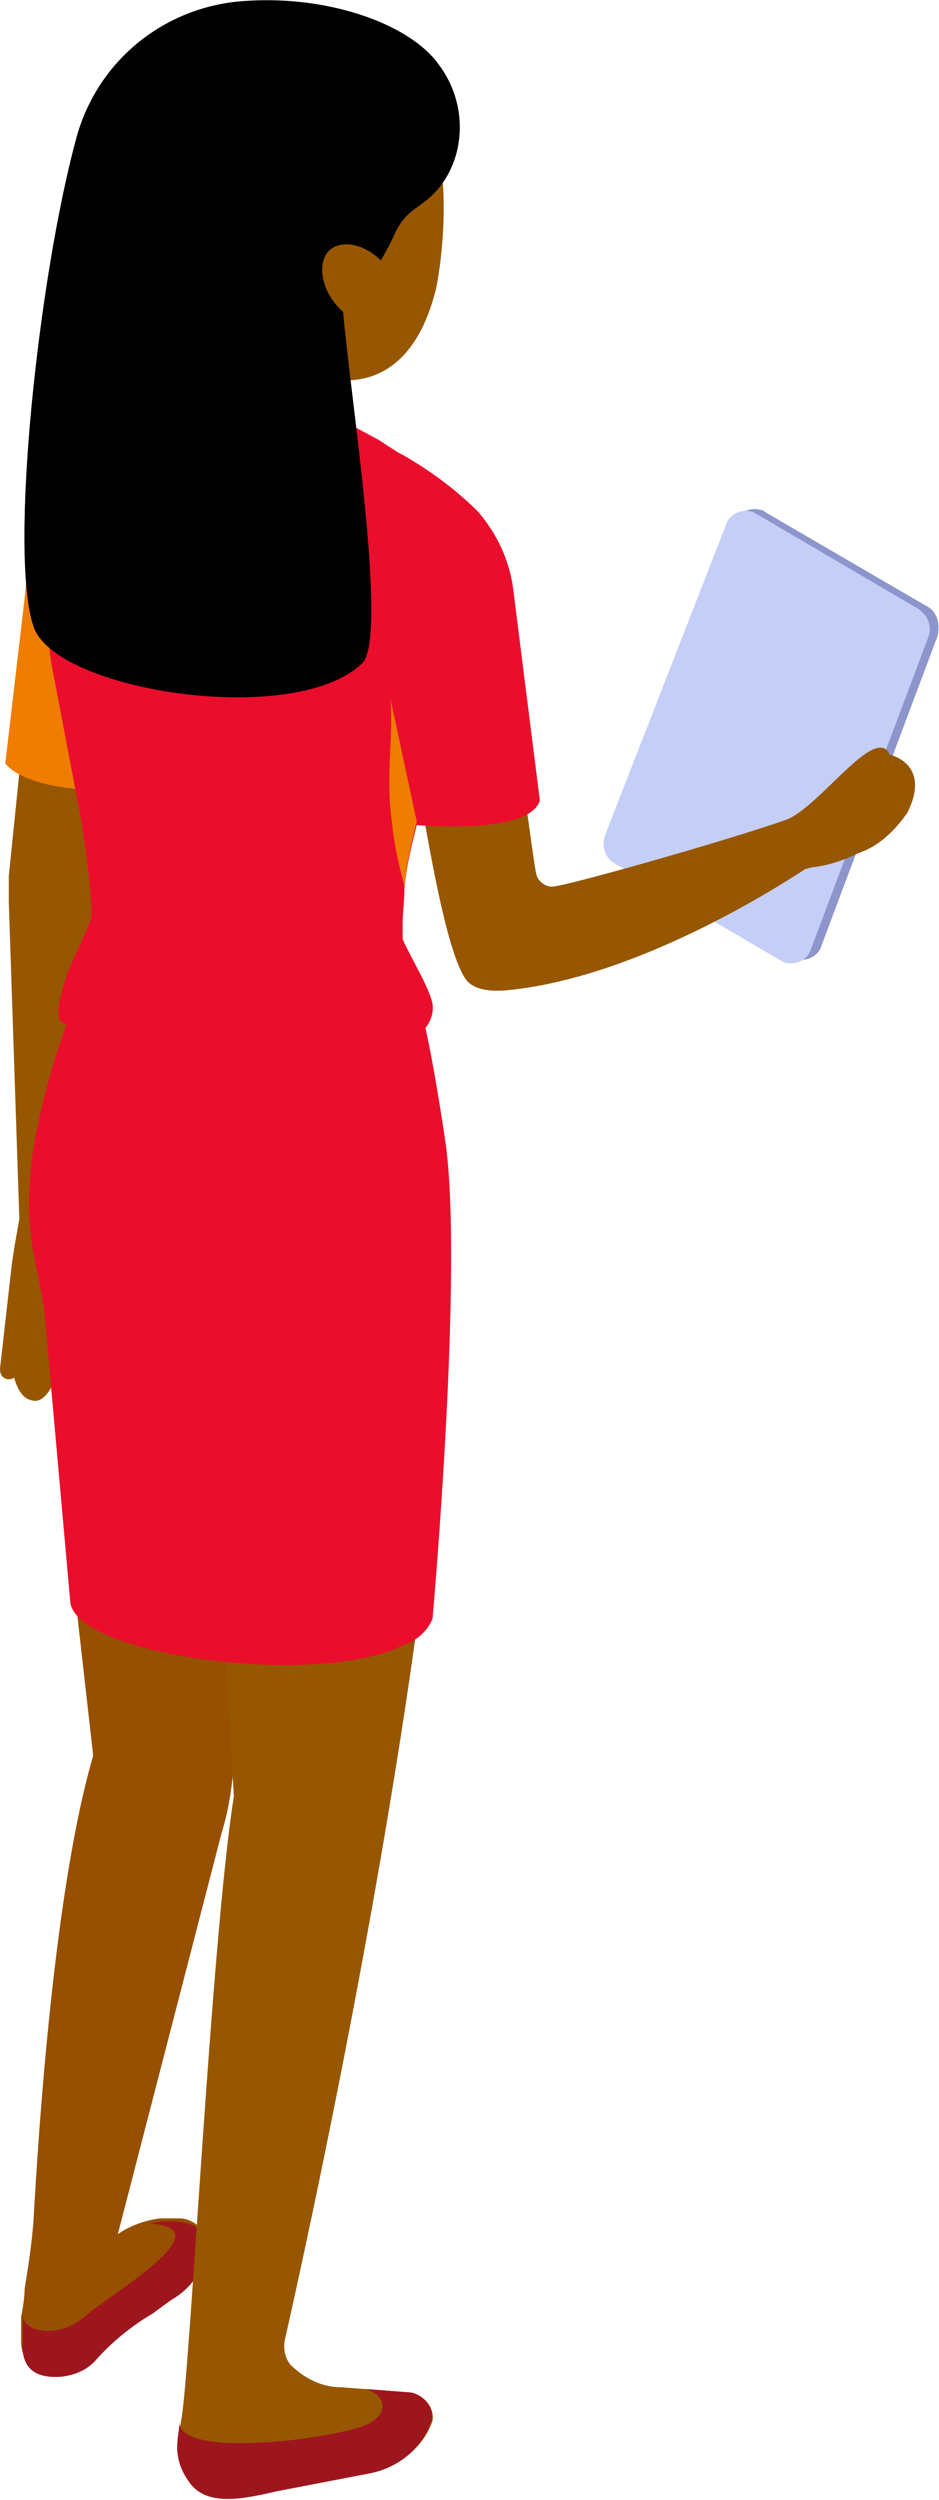
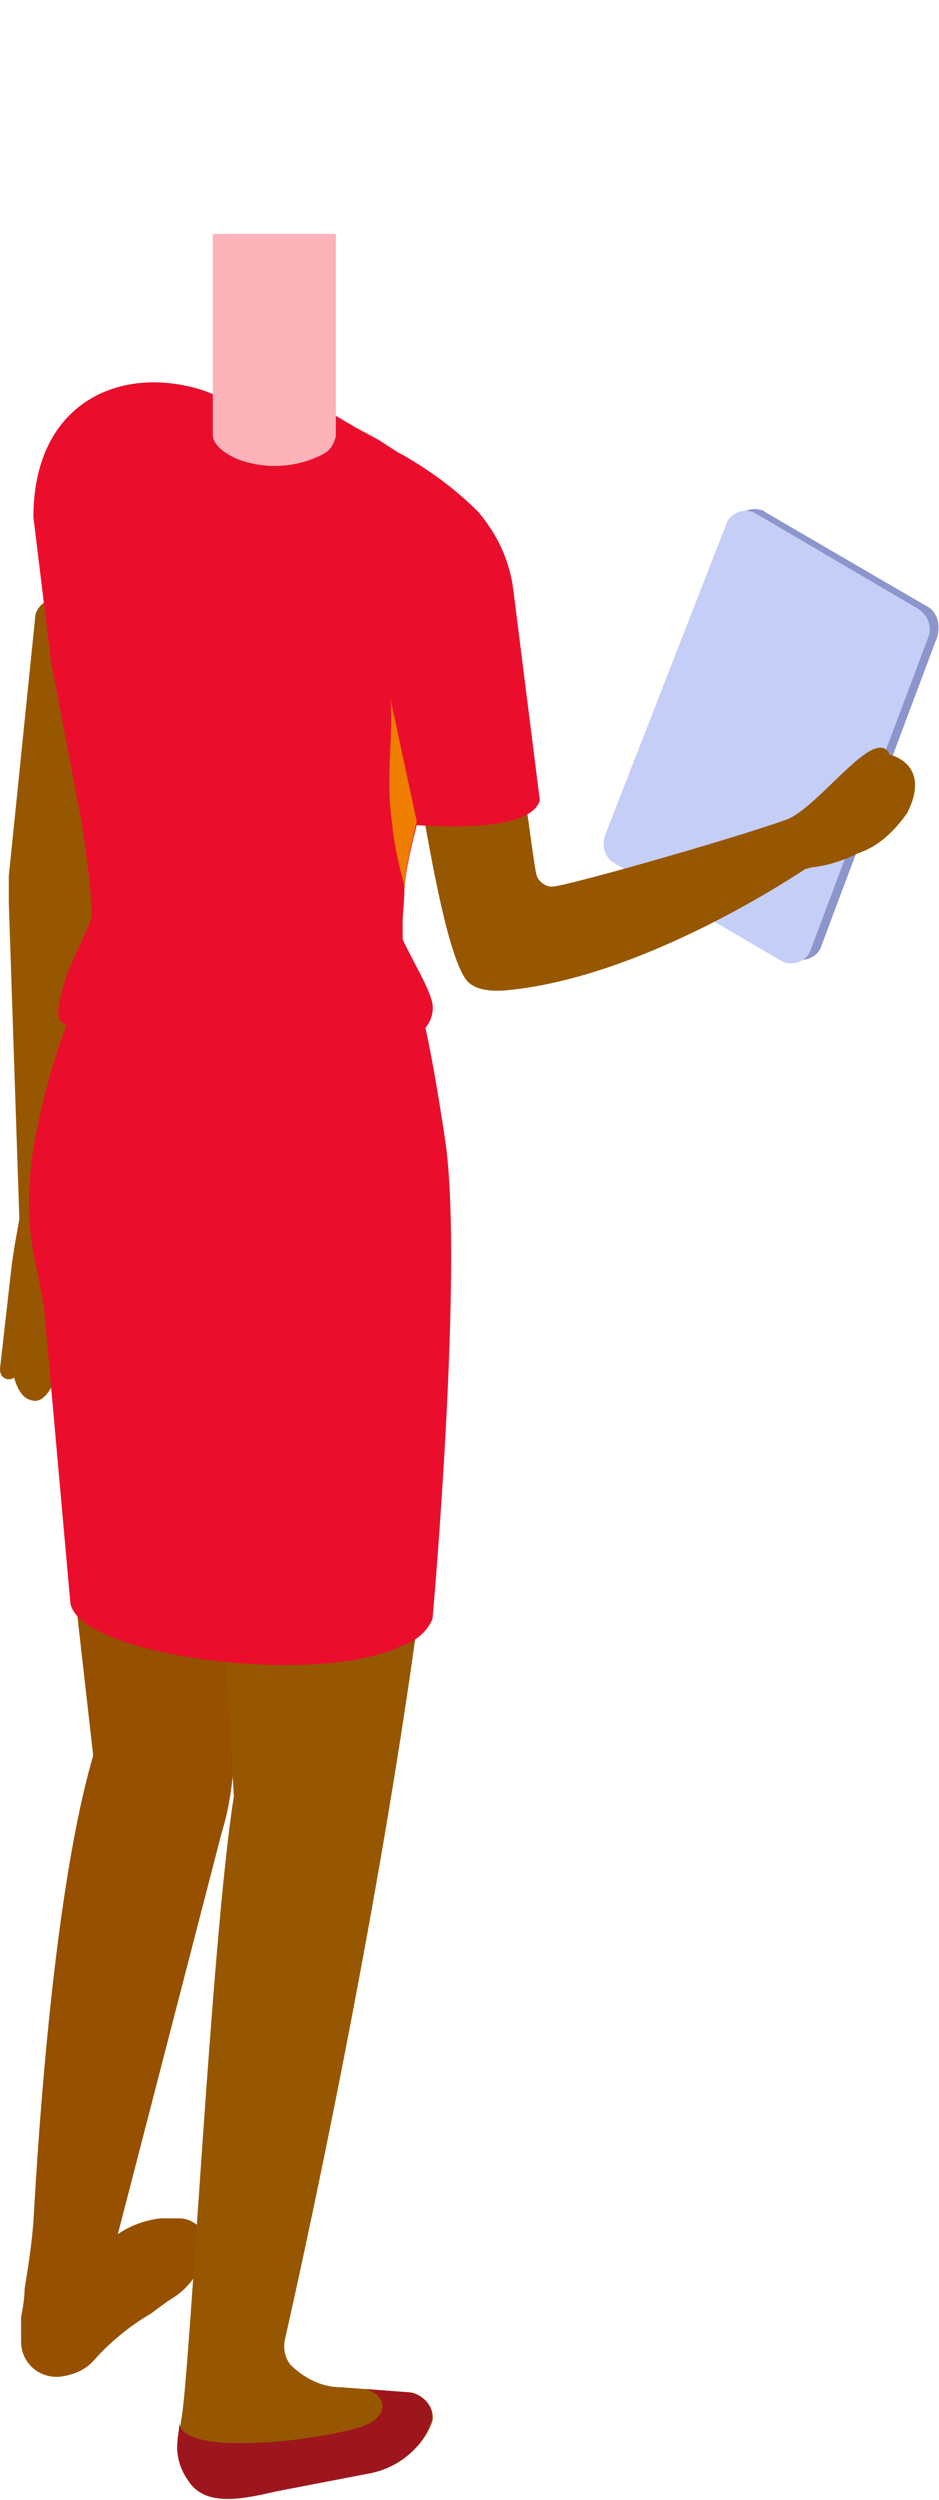
<svg xmlns="http://www.w3.org/2000/svg" version="1.1" id="Layer_1" x="0px" y="0px" viewBox="0 0 53.4 142.1" style="enable-background:new 0 0 53.4 142.1;" xml:space="preserve">
  <style type="text/css">
	.st0{fill:#8C95CC;}
	.st1{fill:#C5CEF6;}
	.st2{fill:#974F00;}
	.st3{fill:#9E161D;}
	.st4{fill:#975700;}
	.st5{fill:#EE7D00;}
	.st6{fill:#EA0E2C;}
	.st7{fill:#FBB2B8;}
</style>
  <g id="Laag_2">
    <g id="graphics">
      <path class="st0" d="M53.3,36.2l-6.6,17.6c-0.2,0.6-0.9,0.9-1.5,0.7c-0.1,0-0.1-0.1-0.2-0.1l-9.5-5.4c-0.5-0.3-0.8-1-0.6-1.6    l6.9-17.7c0.2-0.6,0.9-0.9,1.5-0.7c0.1,0,0.1,0,0.2,0.1l9.1,5.3C53.3,34.7,53.5,35.5,53.3,36.2z" />
      <path class="st1" d="M52.8,36.2L46.1,54c-0.2,0.6-0.9,0.9-1.5,0.7c-0.1,0-0.1-0.1-0.2-0.1L35,49.1c-0.6-0.3-0.8-1-0.6-1.6    l6.9-17.7c0.2-0.6,0.9-0.9,1.5-0.7c0.1,0,0.1,0.1,0.2,0.1l9.2,5.4C52.8,35,53,35.6,52.8,36.2z" />
      <path class="st2" d="M14.8,75.1l-1.5,25.1c-0.1,1.4-0.3,2.7-0.7,4L6.7,127c0.7-0.5,1.6-0.8,2.4-0.9h0.7h0.4c0.7,0,1.3,0.5,1.5,1.1    c0,0.1,0,0.2,0.1,0.3c-0.2,1.3-0.9,2.5-2.1,3.2c-0.3,0.2-0.7,0.5-1.1,0.8c-1.2,0.7-2.3,1.6-3.2,2.6c-0.5,0.6-1.2,0.9-2,1    c-1.2,0.1-2.2-0.8-2.2-2c0-0.1,0-0.2,0-0.2c0-0.1,0-0.4,0-0.6s0-0.2,0-0.3c0-0.1,0-0.2,0-0.3c0.1-0.5,0.2-1.1,0.2-1.6    c0.2-1.2,0.4-2.5,0.5-3.8c0.3-5.4,1.2-19,3.4-26.5L2.2,72.4L14.8,75.1z" />
-       <path class="st3" d="M11.9,127.5c-0.2,1.3-0.9,2.5-2.1,3.2c-0.3,0.2-0.7,0.5-1.1,0.8c-1.2,0.7-2.3,1.6-3.2,2.6    c-0.5,0.6-1.2,0.9-2,1c-1.3,0.1-2.4-0.3-2.2-2.2c0-0.1,0-0.4,0-0.6s0-0.2,0-0.3s0-0.2,0-0.3c0.1,0.6,0.9,0.8,1.4,0.8    c0.8,0,1.5-0.3,2.1-0.8c1-1,8.2-5.1,3.7-5.3l0.5-0.1c2.1-0.2,2.5,0.5,2.7,1.1C11.8,127.3,11.9,127.4,11.9,127.5z" />
      <path class="st4" d="M6.2,75.5l-0.4-3c-0.1-0.4-0.2-0.8-0.4-1.2l-0.3-0.7c-0.4-0.8-0.6-1.7-0.5-2.6l1.5-16.5    c0-0.6,0.1-1.3,0.2-1.9c0.5-2.9,2-11.5,2.3-13.8c0.1-0.6-0.3-1.1-0.9-1.2c0,0,0,0,0,0l-4.5-0.5c-0.6-0.1-1.1,0.4-1.2,0.9    c0,0,0,0,0,0.1L0.5,49.8c0,0.5,0,1,0,1.5l0.6,18c-0.2,1.1-0.4,2.2-0.5,3.2L0,77.8c0,0.3,0.1,0.5,0.4,0.6c0,0,0,0,0,0    c0.2,0,0.3,0,0.4-0.1c0.2,0.7,0.5,1.2,1,1.3c1.6,0.5,2.4-5.3,2.4-5.3s0.4,1.2,0.5,1.6c0.1,0.4,0.4,0.7,0.8,0.7    C6.3,76.5,6.3,75.9,6.2,75.5z" />
-       <path class="st5" d="M0.3,43.4c1.2,1.5,6.2,2,7.8,0.8c5-3.8,2.8-15.9,2.8-15.9l-9,0.9l-0.5,4.8L0.3,43.4z" />
      <path class="st4" d="M23.4,136l-4-0.3c-1.1,0-2.1-0.5-2.9-1.3c-0.3-0.4-0.4-0.9-0.3-1.4c2.2-9.7,13.4-61.4,7.8-73.2    c-6.2-13.1-19.7-2.7-19.7-2.7s-4,9.6-2,15.2c1.8,5,9.6,7.1,9.6,7.1l1.4,22.7c-1.3,8.2-2.5,33.1-3,35.5c-0.2,1.1,0,2.3,0.5,3.3    c1,1.5,3.3,1,5.1,0.6l5.2-1c1.6-0.3,3-1.4,3.5-2.9C24.7,136.9,24.2,136.2,23.4,136z" />
      <path class="st6" d="M1.9,71.2c0.2,1,0.4,2,0.6,3.1L4,91.1c0.4,2.9,13,4.7,18.3,2.7c0.1,0,0.3-0.1,0.4-0.2    c0.8-0.2,1.6-0.8,1.9-1.6c0,0,1.8-20.2,0.7-27.3c-0.3-2-1.1-7.1-1.7-8.3c-6.7-12.9-19.4,0.8-19.4,0.8c-1,2.4-1.7,4.9-2.2,7.5    C1.6,66.9,1.5,69.1,1.9,71.2z" />
      <path class="st3" d="M23.4,136l-2.6-0.2c1,0.3,1.4,1.2,0.3,1.9c-1.2,0.8-10.8,2.2-10.9,0c0,0.4-0.1,0.8-0.1,1    c-0.1,0.8,0.1,1.6,0.6,2.3c1,1.6,3.3,1,5.1,0.6l5.2-1c1.6-0.3,3-1.4,3.5-2.9C24.8,137,24.2,136.2,23.4,136    C23.4,136.1,23.4,136.1,23.4,136z" />
      <path class="st7" d="M11.9,25.1c1.1,1.2,2.6,1.9,4.1,2.1c0.7,0,1.4-0.1,2.1-0.2c1.2-0.3,3.4-1,4.4-1.4c-0.4-0.2-0.7-0.5-1.1-0.7    l-1.3-0.7l-4.7-2.7l-2.9,1c-0.9,0.3-1.3,1.2-1,2.1C11.6,24.8,11.7,25,11.9,25.1z" />
      <path class="st4" d="M29.8,44.9c0.3,2.1,0.6,4.4,0.7,4.8c0.1,0.4,0.5,0.7,0.9,0.7c0.7,0,9.9-2.6,13.3-3.8c1.9-0.7,5.1-5.5,5.9-3.7    c0,0,2.4,0.5,1,3.3c-0.7,1-1.6,1.9-2.8,2.3c-0.8,0.4-1.7,0.7-2.6,0.8l-0.4,0.1c-0.2,0.1-9.1,6.2-17.1,6.9    c-1.4,0.1-1.9-0.3-2.1-0.5c-1.1-1.2-2.1-7.2-2.6-9.9L29.8,44.9z" />
      <path class="st6" d="M5.2,51.7c0,0.1,0,0.2,0,0.3c0,0.2-0.1,0.5-0.2,0.7c-0.3,0.7-0.8,1.7-1.2,2.7c-0.4,1.3-0.7,2.4-0.3,2.7    c3.5,2.3,14.3,2.6,19.7,1c0.9-0.3,1.5-1.1,1.4-2c-0.1-0.8-1.2-2.6-1.7-3.7L22.9,53c0-0.2,0-0.4,0-0.6c0-0.5,0.1-1.2,0.1-1.9    c0.1-1.2,0.4-2.4,0.7-3.6c0,0,6.4,0.6,7-1.4l-1.5-11.9c-0.2-1.7-0.9-3.2-2-4.5c-1.3-1.3-2.8-2.4-4.4-3.3l-0.2-0.1l-1.1-0.7    l-1.3-0.7l-1-0.6l-3.7-2.1l-0.4-0.2c-0.3-0.1-2.7,1.1-3,1c-0.7-0.3-1.5-0.5-2.3-0.6c-4-0.5-7.9,1.8-7.9,7.6l1,8.2l1.6,8.4    C4.8,47.5,5.2,50.7,5.2,51.7z" />
-       <path class="st4" d="M24.8,16.4c-1.4,5.7-5.2,6.1-8.7,4.2c-3.7-2.2-6-6-6.3-10.2C9.6,5.2,13,1.9,17.3,1.8    C27.2,1.5,25.2,14.5,24.8,16.4z" />
      <path class="st7" d="M12.1,13.3v11.4c0,0.5,0.5,1,1.4,1.4c1.6,0.6,3.4,0.5,4.9-0.3c0.4-0.2,0.6-0.6,0.7-1V13.3L12.1,13.3z" />
-       <path d="M24.9,3.6c-1.7-2.3-6.5-4-11.5-3.5C9,0.6,5.4,3.7,4.3,8c-2.1,7.8-3.8,23.4-2.4,27.6c1.2,3.7,14.9,5.8,18.7,2.1    c1.5-1.5-0.7-15.3-1.1-20.1c1.2-1.2,2.2-2.7,2.9-4.2c0.3-0.7,0.7-1.2,1.3-1.6c0.1-0.1,0.3-0.2,0.4-0.3C26.4,9.8,26.9,6.2,24.9,3.6    z" />
-       <path class="st4" d="M22,15.2c0.9,1.2,1,2.7,0.2,3.2s-2.1,0.1-3.1-1.1s-1-2.7-0.2-3.2S21.1,14,22,15.2z" />
      <path class="st5" d="M22.3,46.8c0.1,1.2,0.4,2.4,0.7,3.6c0.1-1.2,0.4-2.5,0.7-3.7l-1.5-7C22.4,41.7,21.9,44.2,22.3,46.8z" />
      <path class="st6" d="M5,52.7c0.7,0.4,1.5,0.7,2.3,0.9c2,0.6,4,0.9,6.1,1.1c3.3,0.1,7.3-0.2,9.5-1.5l-0.1-0.3c0-0.2,0-0.4,0-0.6    c-2.2,1.2-5.9,1.7-9.3,1.6c-2.9-0.2-5.7-0.9-8.3-2.1c0,0.1,0,0.2,0,0.3C5.2,52.3,5.1,52.5,5,52.7z" />
    </g>
  </g>
</svg>